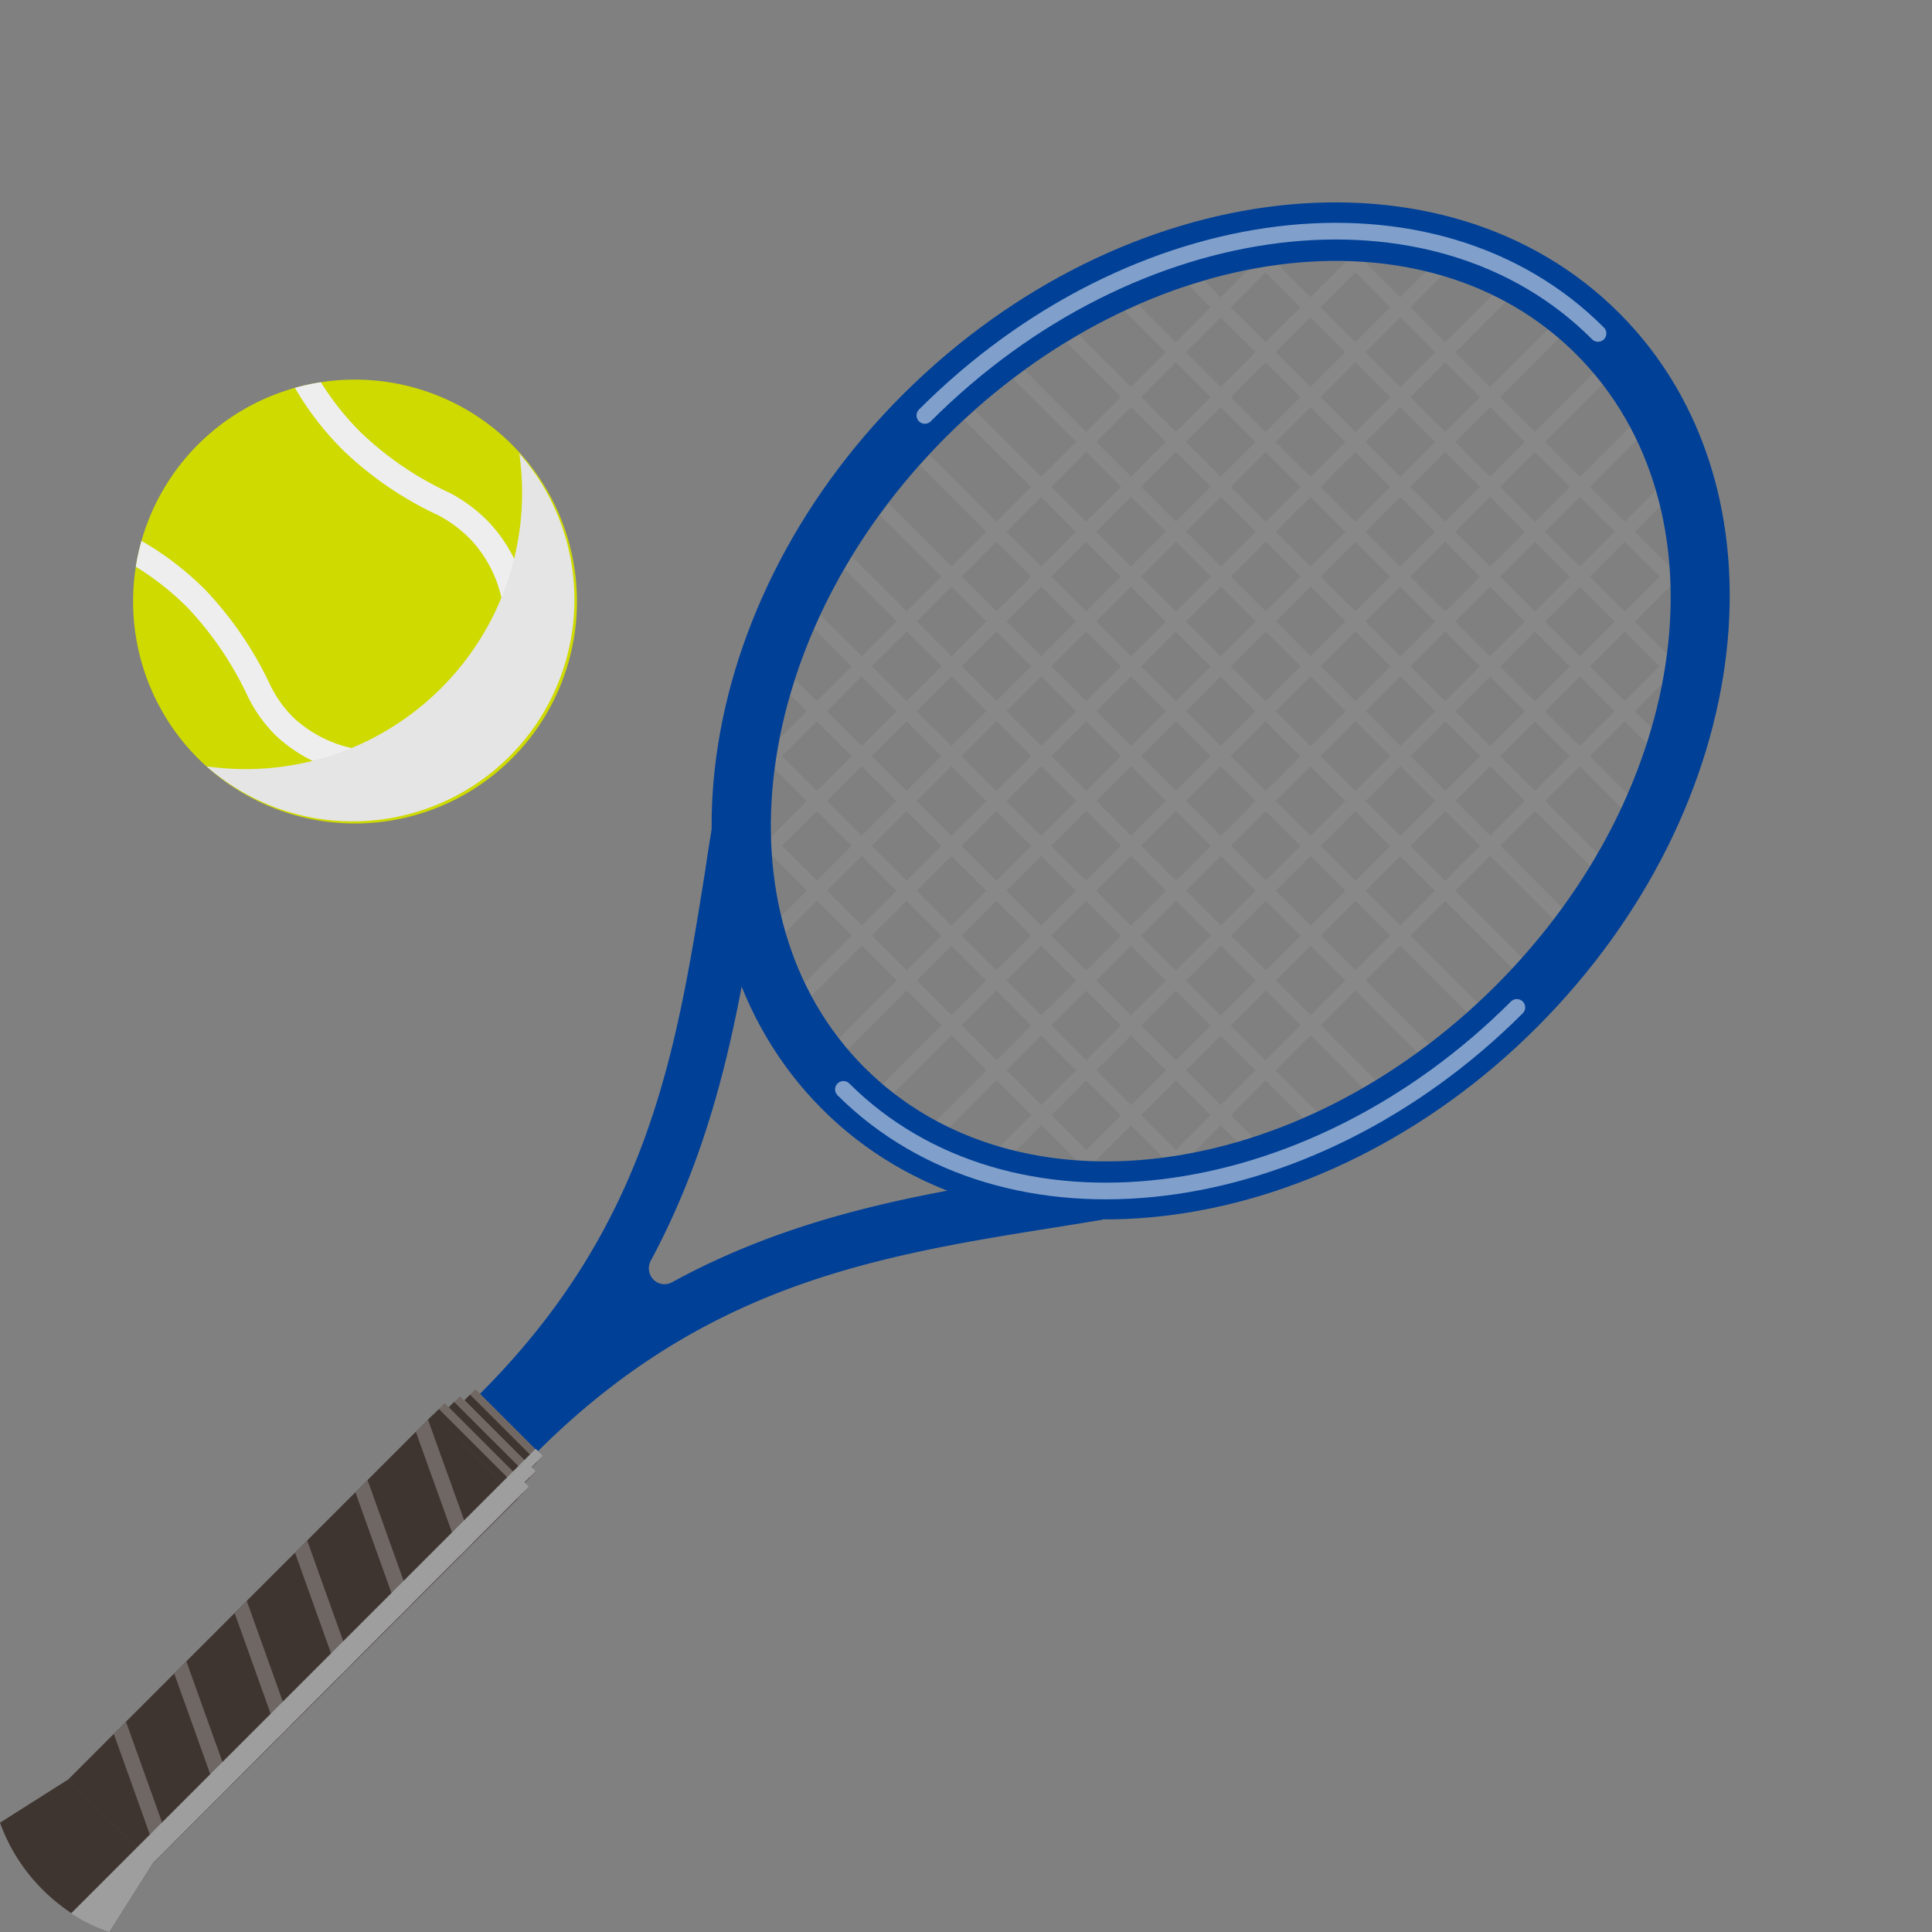
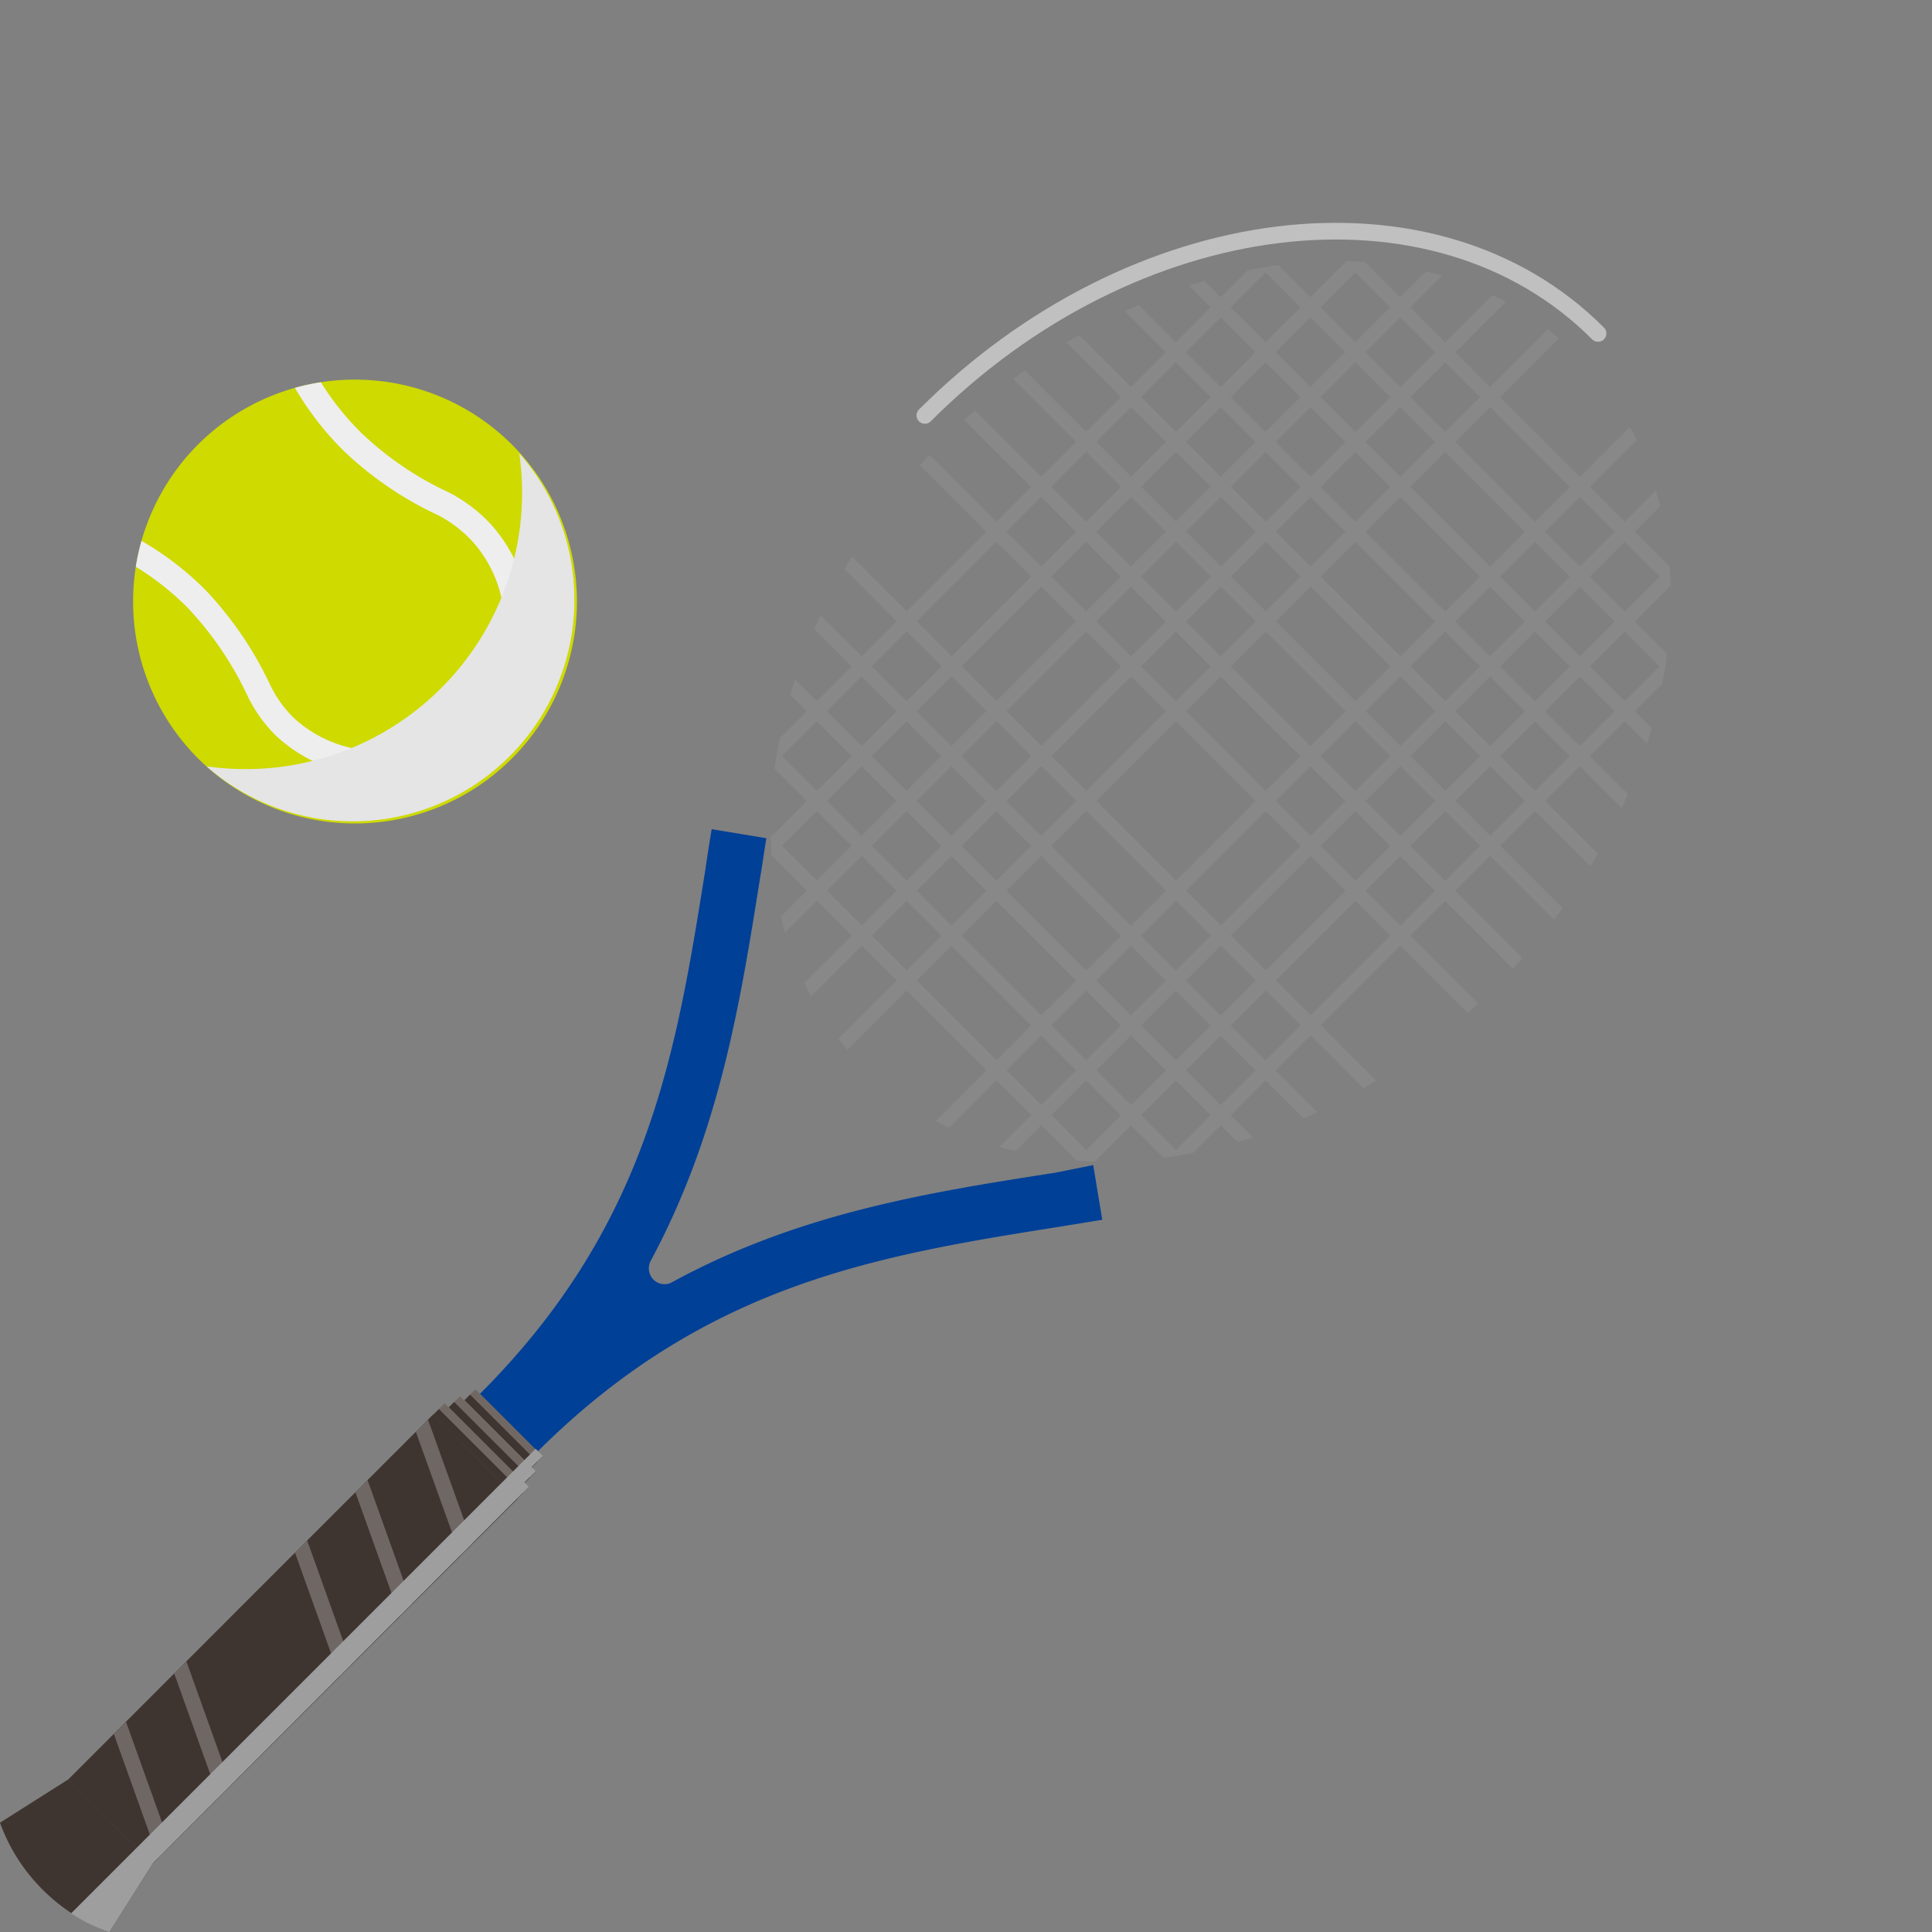
<svg xmlns="http://www.w3.org/2000/svg" viewBox="0 0 70.69 70.69">
  <rect x="0" y="0" width="70.69" height="70.69" fill="#808080" stroke="none" />
  <defs>
    <style>.cls-1{fill:#ceda00;}.cls-14,.cls-16,.cls-2,.cls-5,.cls-9{fill:none;}.cls-3{isolation:isolate;}.cls-4{clip-path:url(#clip-path);}.cls-5{stroke:#eeeeef;stroke-width:0.92px;}.cls-6{mix-blend-mode:multiply;}.cls-7{fill:#e5e5e6;}.cls-8{clip-path:url(#clip-path-2);}.cls-9{stroke:#888;stroke-miterlimit:10;stroke-width:0.52px;}.cls-10{fill:#004097;}.cls-11{fill:#716863;}.cls-12{fill:#3e3430;}.cls-13{clip-path:url(#clip-path-3);}.cls-14,.cls-16{stroke:#fff;stroke-linecap:round;stroke-linejoin:round;}.cls-14{stroke-width:0.57px;opacity:0.25;}.cls-15{fill:#9e9e9f;}.cls-16{stroke-width:0.61px;opacity:0.5;}</style>
    <clipPath id="clip-path" transform="translate(0 7.4)">
      <path class="cls-1" d="M4.87,14.61A8.12,8.12,0,1,0,13,6.49,8.11,8.11,0,0,0,4.87,14.61Z" />
    </clipPath>
    <clipPath id="clip-path-2" transform="translate(0 7.4)">
      <path class="cls-2" d="M54.73,28.69c-7.2,7.19-17.54,8.53-23.1,3s-4.22-15.89,3-23.09S52.15,0,57.7,5.59,61.93,21.49,54.73,28.69Z" />
    </clipPath>
    <clipPath id="clip-path-3" transform="translate(0 7.4)">
      <rect class="cls-2" x="1.29" y="50.39" width="18.87" height="4.35" transform="translate(-34.04 22.99) rotate(-45.01)" />
    </clipPath>
  </defs>
  <g class="cls-3">
    <g id="レイヤー_2" data-name="レイヤー 2">
      <g id="レイヤー_1-2" data-name="レイヤー 1">
        <g id="layer01">
          <path class="cls-1" d="M4.87,14.61A8.12,8.12,0,1,0,13,6.49,8.11,8.11,0,0,0,4.87,14.61Z" transform="translate(0 7.4)" />
          <g class="cls-4">
            <path class="cls-5" d="M2.75,11.83a10.74,10.74,0,0,1,4.44,2.68,12.72,12.72,0,0,1,2.29,3.37,4.81,4.81,0,0,0,.95,1.32,5.06,5.06,0,0,0,7.15-7.15,5.19,5.19,0,0,0-1.32-1,12.34,12.34,0,0,1-3.37-2.29,10.62,10.62,0,0,1-2.68-4.44" transform="translate(0 7.4)" />
          </g>
          <g class="cls-6">
            <path class="cls-7" d="M16.15,17.77a10.12,10.12,0,0,1-8.59,2.87A8.11,8.11,0,0,0,19,9.19,10.11,10.11,0,0,1,16.15,17.77Z" transform="translate(0 7.4)" />
          </g>
          <g class="cls-8">
            <line class="cls-9" x1="52.44" y1="3.47" x2="22.11" y2="33.8" />
            <line class="cls-9" x1="54.08" y1="5.11" x2="23.76" y2="35.44" />
            <line class="cls-9" x1="55.73" y1="6.75" x2="25.4" y2="37.08" />
            <line class="cls-9" x1="57.37" y1="8.4" x2="27.04" y2="38.72" />
            <line class="cls-9" x1="59.01" y1="10.04" x2="28.68" y2="40.37" />
-             <line class="cls-9" x1="60.65" y1="11.68" x2="30.32" y2="42.01" />
            <line class="cls-9" x1="62.3" y1="13.32" x2="31.97" y2="43.65" />
            <line class="cls-9" x1="63.94" y1="14.96" x2="33.61" y2="45.29" />
            <line class="cls-9" x1="65.58" y1="16.61" x2="35.25" y2="46.94" />
            <line class="cls-9" x1="67.22" y1="18.25" x2="36.89" y2="48.58" />
            <line class="cls-9" x1="18.83" y1="21.53" x2="49.16" y2="51.86" />
            <line class="cls-9" x1="20.47" y1="19.89" x2="50.8" y2="50.22" />
            <line class="cls-9" x1="22.11" y1="18.25" x2="52.44" y2="48.58" />
            <line class="cls-9" x1="23.76" y1="16.61" x2="54.08" y2="46.94" />
            <line class="cls-9" x1="25.4" y1="14.96" x2="55.73" y2="45.29" />
-             <line class="cls-9" x1="27.04" y1="13.32" x2="57.37" y2="43.65" />
            <line class="cls-9" x1="28.68" y1="11.68" x2="59.01" y2="42.01" />
            <line class="cls-9" x1="30.32" y1="10.04" x2="60.65" y2="40.37" />
            <line class="cls-9" x1="31.97" y1="8.4" x2="62.3" y2="38.72" />
            <line class="cls-9" x1="33.61" y1="6.75" x2="63.94" y2="37.08" />
            <line class="cls-9" x1="35.25" y1="5.11" x2="65.58" y2="35.44" />
            <line class="cls-9" x1="36.89" y1="3.47" x2="67.22" y2="33.8" />
            <line class="cls-9" x1="38.54" y1="1.83" x2="68.87" y2="32.16" />
            <line class="cls-9" x1="40.18" y1="0.19" x2="70.51" y2="30.51" />
          </g>
          <path class="cls-10" d="M17.56,43.6c6.18-6.17,7.18-12.49,8.25-19.19.07-.49.15-1,.23-1.47l2,.33c-.08.49-.15,1-.23,1.46-.73,4.58-1.48,9.31-4,14a.59.59,0,0,0,.1.69.57.57,0,0,0,.69.09c4.64-2.53,9.37-3.28,14-4L40,35.23l.33,2-1.47.24c-6.69,1.06-13,2.07-19.19,8.24Z" transform="translate(0 7.4)" />
          <rect class="cls-11" x="18.38" y="43.03" width="0.29" height="3.48" transform="translate(-26.23 33.6) rotate(-44.99)" />
          <rect class="cls-12" x="18.18" y="43.23" width="0.29" height="3.48" transform="translate(-26.43 33.52) rotate(-45)" />
          <polygon class="cls-11" points="19.4 54.06 16.63 51.29 16.83 51.09 19.6 53.86 19.4 54.06" />
          <rect class="cls-12" x="17.76" y="43.42" width="0.29" height="3.92" transform="translate(-26.85 33.36) rotate(-45.01)" />
          <polygon class="cls-11" points="19.14 54.63 16.06 51.55 16.27 51.34 19.35 54.42 19.14 54.63" />
          <rect class="cls-12" x="17.35" y="43.62" width="0.29" height="4.35" transform="translate(-27.26 33.19) rotate(-45.01)" />
          <path class="cls-12" d="M5.59,60.78,2.51,57.7,0,59.29H0a6.62,6.62,0,0,0,1.56,2.45A6.72,6.72,0,0,0,4,63.3Z" transform="translate(0 7.4)" />
          <rect class="cls-12" x="1.29" y="50.39" width="18.87" height="4.36" transform="translate(-34.03 30.38) rotate(-45)" />
          <g class="cls-13">
            <rect class="cls-12" x="1.29" y="50.39" width="18.87" height="4.35" transform="translate(-34.04 30.39) rotate(-45.01)" />
            <line class="cls-14" x1="15.04" y1="51.06" x2="17.47" y2="57.82" />
            <line class="cls-14" x1="12.83" y1="53.27" x2="15.25" y2="60.03" />
            <line class="cls-14" x1="10.62" y1="55.48" x2="13.04" y2="62.24" />
-             <line class="cls-14" x1="8.41" y1="57.69" x2="10.83" y2="64.45" />
            <line class="cls-14" x1="6.2" y1="59.9" x2="8.62" y2="66.66" />
            <line class="cls-14" x1="3.99" y1="62.11" x2="6.41" y2="68.87" />
          </g>
          <g class="cls-6">
            <path class="cls-15" d="M5.59,60.78,19.35,47l-.16-.16.41-.41-.15-.15.41-.41-.26-.26-17,17A6.52,6.52,0,0,0,4,63.3Z" transform="translate(0 7.4)" />
          </g>
-           <path class="cls-10" d="M59.24,4.05C52.84-2.35,41.12-1,33.07,7s-9.38,19.77-3,26.17,18.13,5.07,26.18-3S65.65,10.46,59.24,4.05ZM31.63,31.66c-5.55-5.55-4.22-15.89,3-23.09S52.15,0,57.7,5.59s4.23,15.9-3,23.1S37.19,37.22,31.63,31.66Z" transform="translate(0 7.4)" />
          <path class="cls-16" d="M33.84,7.8c7.62-7.63,18.65-9,24.63-3" transform="translate(0 7.4)" />
-           <path class="cls-16" d="M55.5,29.46c-7.63,7.62-18.66,8.95-24.64,3" transform="translate(0 7.4)" />
        </g>
      </g>
    </g>
  </g>
</svg>